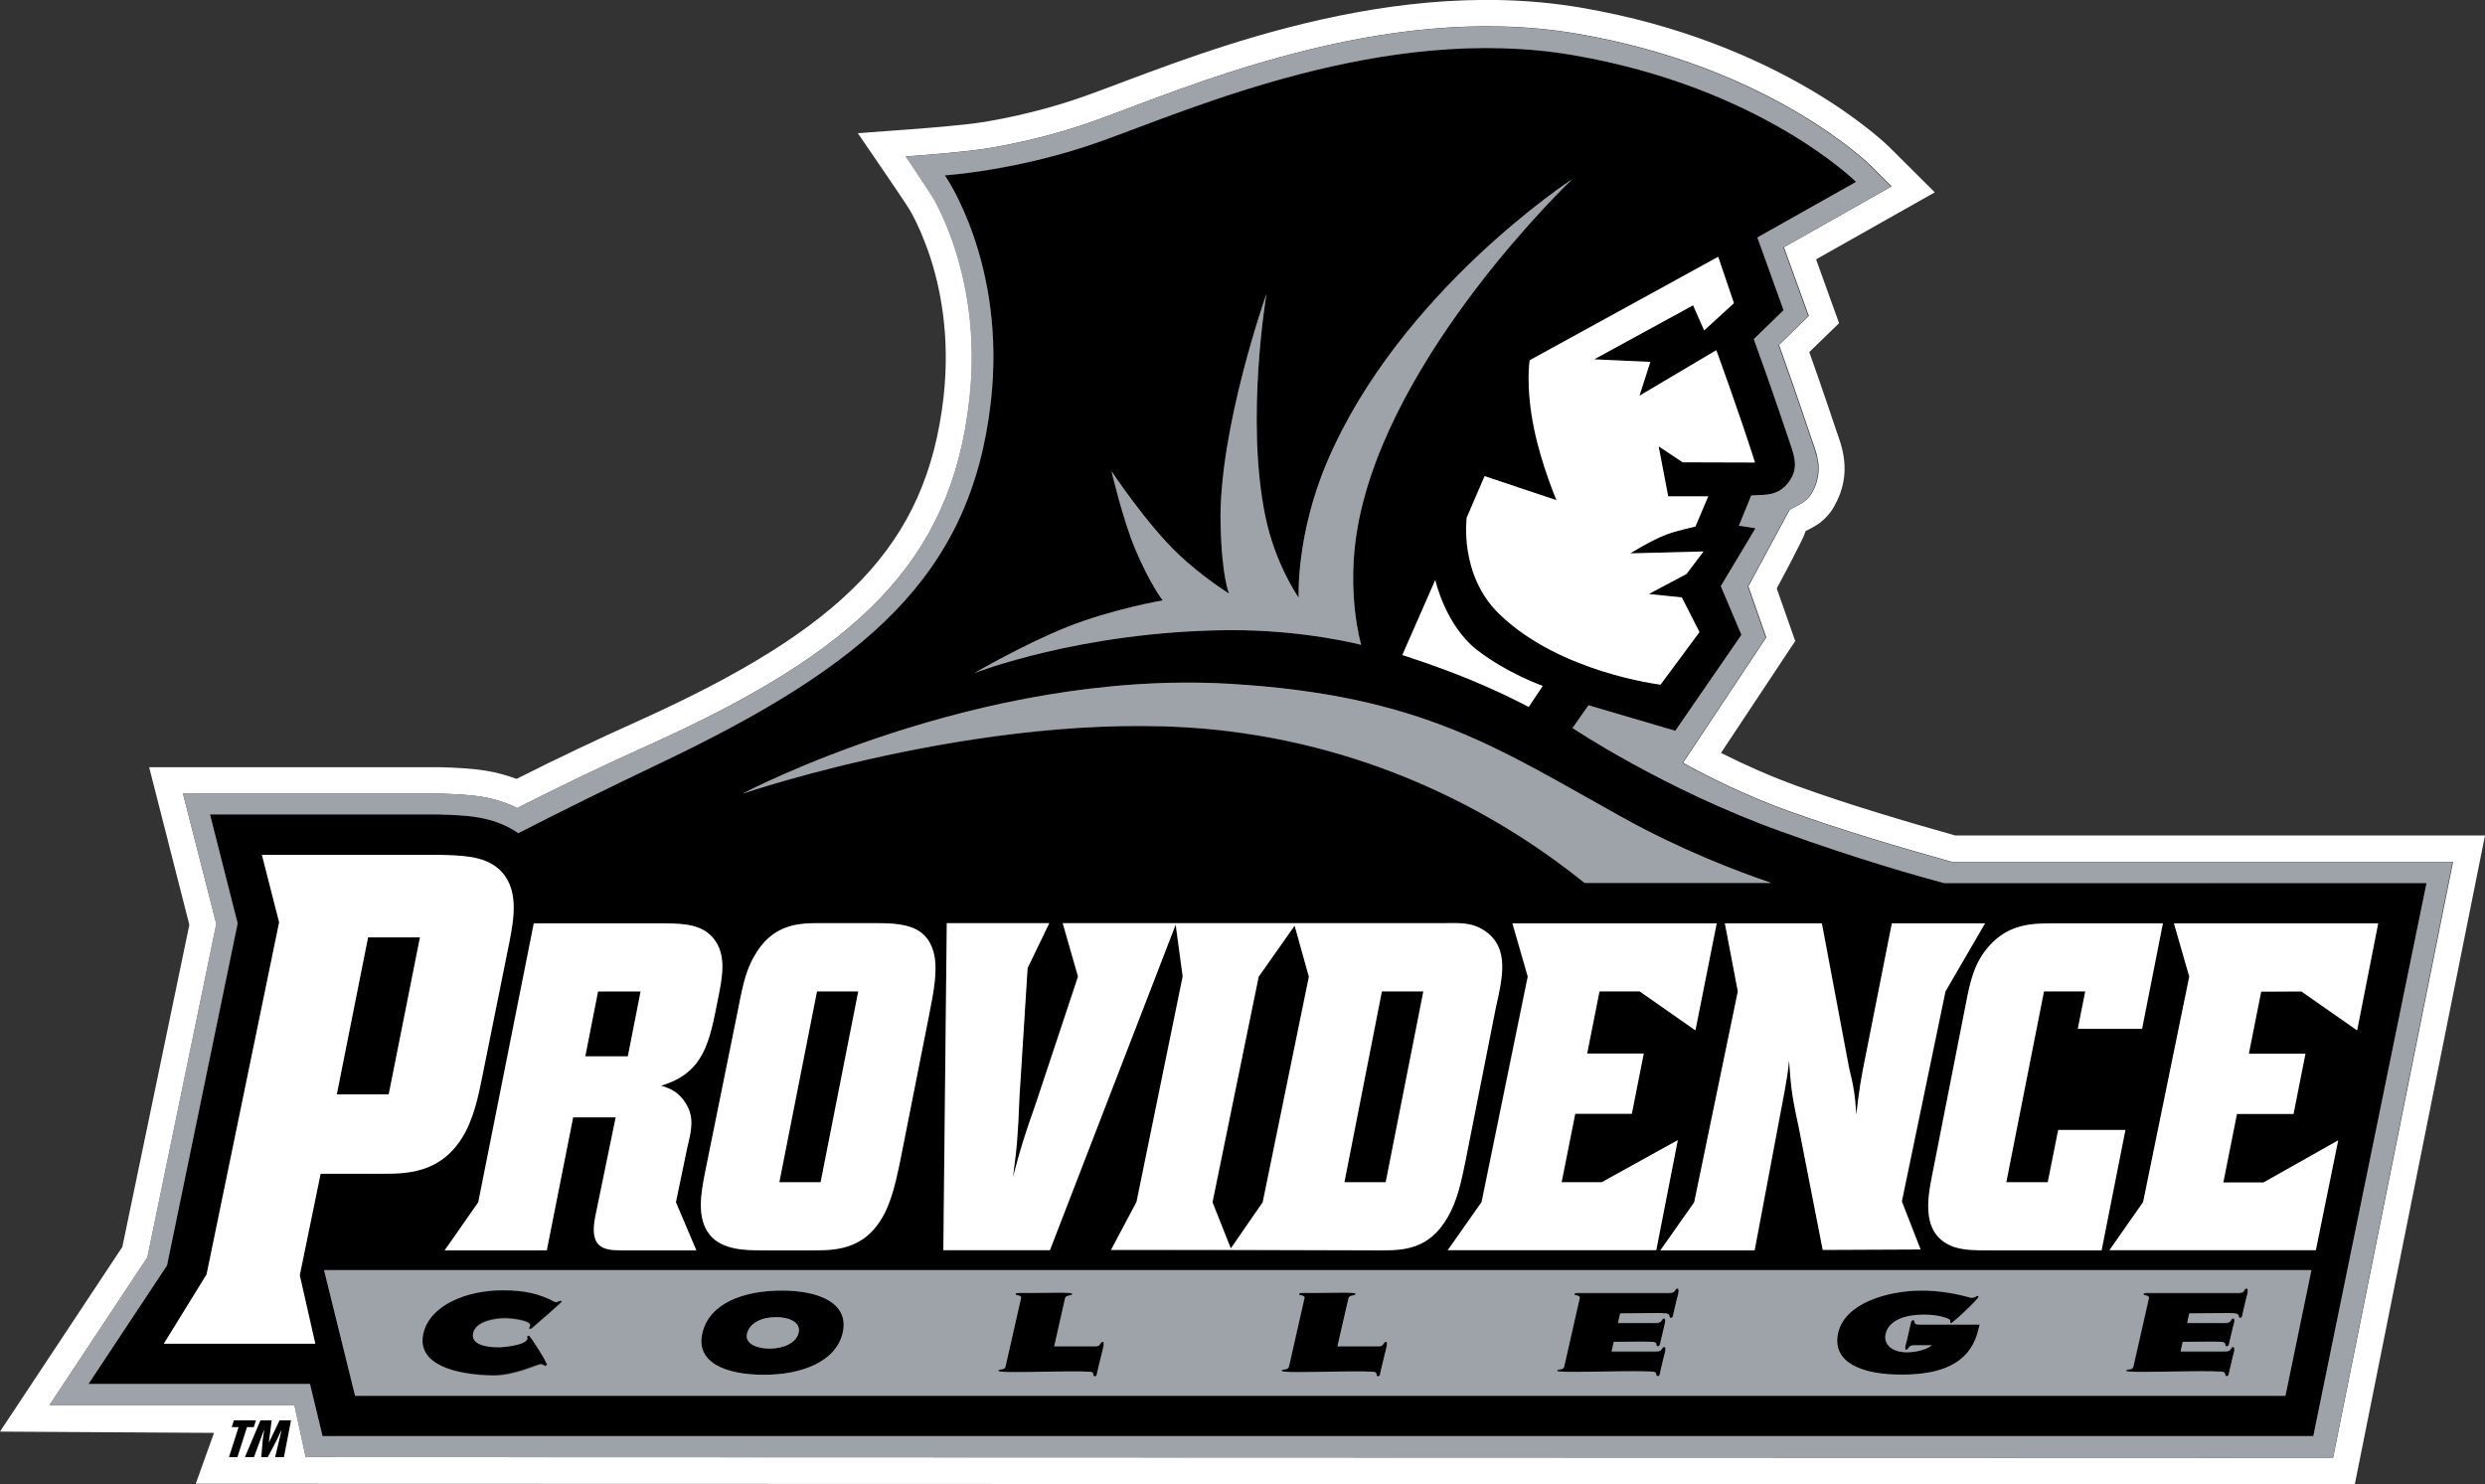
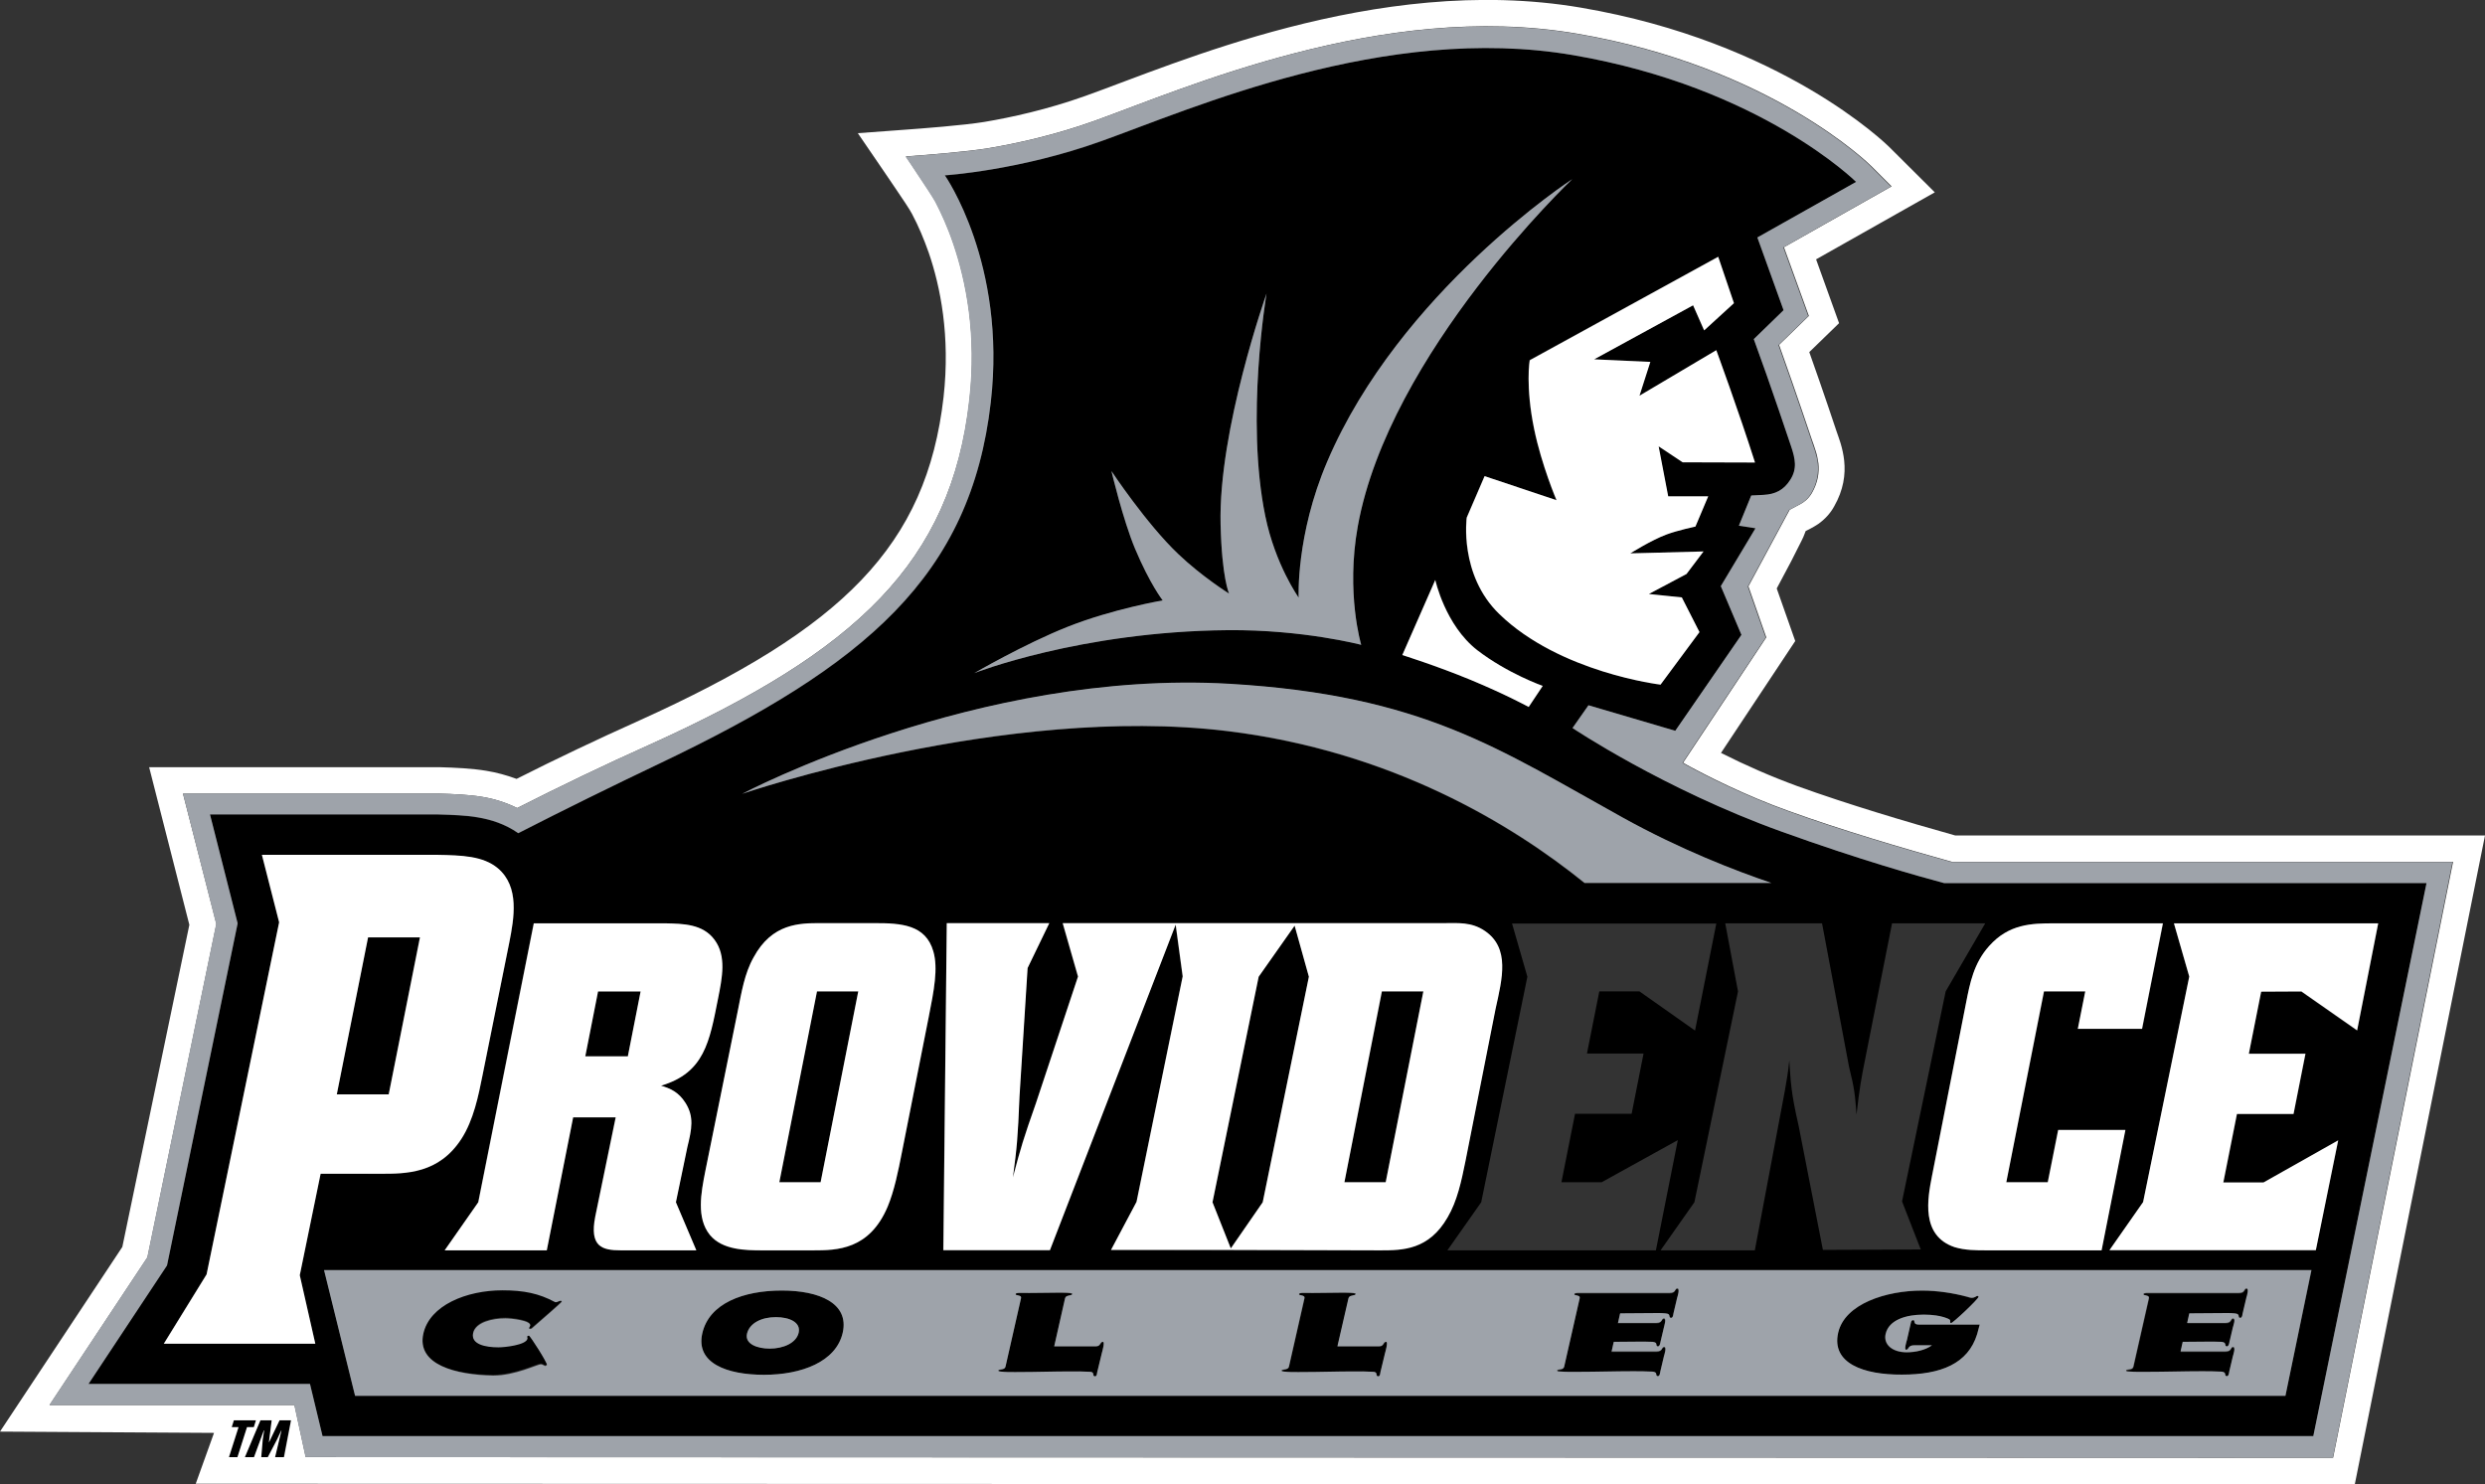
<svg xmlns="http://www.w3.org/2000/svg" enable-background="new 0 0 1168 697.7" viewBox="0 0 1168 697.7">
  <rect x="0" y="0" width="1168" height="697.7" fill="#333333" stroke="none" />
  <g clip-rule="evenodd" fill-rule="evenodd">
    <path d="m913.9 415.1c-11.6-3.1-39.3-10.8-76.7-24.3-55.2-19.9-98-48.6-98-48.6l7.5-10.7 40.8 12 31.1-45.1-9.7-22.9 16.3-27.2-7.8-1.2 5.8-14.2 5.9-.3c5.5-.3 9.4-2.3 12.4-7 3.4-5.2 2.4-10.1.4-15.9 0 0-9.7-29.1-17.5-50.3l14-13.6-12.4-34.1 46.4-26.2s-44.9-44.5-133.1-59.6c-88.3-15.1-179.2 25.3-221.6 40.5-38.6 13.8-73.6 16.1-73.6 16.1s29.1 41.5 21.6 106.6c-9.4 81.9-58.9 123.8-156 170-22.2 10.5-44.2 21.4-66.1 32.6-6.3-4.4-13-6.4-18.9-7.4-5.6-1-12.1-1.2-18.8-1.4h-107.2l13 51.2-33.2 160.7-36.9 55.7h104.1l5.9 24.5h935.7l53.3-260zm51.5 18.9h51.3l-9.8 49.6h-30.2l3.5-17.6h-19.4l-17.8 89.7h19.4l4.9-24.6h31.6l-11.2 56.6h-53.7c-5.4 0-10.6 0-15.4-1.5-15.9-5.4-12.7-22.9-10.6-33.5l16.1-81.4c1.8-9.1 3.7-18.5 10.8-26.6 9.4-10.4 20.4-10.7 30.5-10.7zm-109 0 12.7 67.5c2.6 10.4 2.8 13.1 3.5 22.4 1.5-13.1 2.1-16.3 4.5-28.3l12.2-61.6h43.8l-18.6 32-20.5 98.7 8.8 22.6-46 .2-11.4-58.3c-3.7-16.1-3.7-20.6-4.4-30.8-.6 6.1-1.1 8.5-2.1 14.4l-14.1 74.9h-44.3l15.9-22.6 20.5-99.1-6-32zm-334.3 153.7 12-22.6 21.7-106-3.3-24.3-59.1 153h-50.1l1.7-153.8h48.1l-10.2 21.1-3.8 60.3c-.8 19.8-1.2 23.7-3.1 38.1 3.8-14.4 4.9-18.1 10.8-34.8l19.8-59.6-7.2-25.1h53.1 56.7 69.1c6.9 0 13.2-.7 19.6 3.7 11.8 8.1 8.1 22.4 5 36.4l-14.2 71.8c-1.9 9.4-3.9 18.7-8.4 26.4-8.7 15.2-21 15.5-31.6 15.5h-71zm174.1-22.6 21.7-106-7.2-25h96l-10 50.3-26.1-18.4h-18.9l-5.8 29.2h26.6l-5.6 28.3h-26.6l-6.4 32.2h18.9l35.8-19.8-10.3 51.8h-98zm111.3-444.4 7.4 21.8-14 12.8-5.2-11.8-46.5 25.4 26.4 1.2-5.1 15.9 36.1-21.4s10.4 28.3 18.2 52.8l-34-.1-11.3-7.5 4.5 23.5h18.8l-6 14.2s-8.4 1.8-13.5 3.7c-7.1 2.6-17.1 8.9-17.1 8.9l34.4-.9-8 10.6-17.7 9.4 15.5 1.6 8.3 16.3-18.3 24.7s-47.4-5.7-75.8-33.2c-19-18.4-15.3-45.3-15.3-45.3l8.4-19.5 33.8 11.3s-7-16.4-10.5-33.4c-4.1-19.8-2.2-32.5-2.2-32.5zm-82.3 201.7-6.6 9.9s-10.8-5.9-27.2-12.7c-10.6-4.3-21.3-8.2-32.2-11.7l15.5-35.3s4.6 21.2 19.8 33c14.2 11 30.7 16.8 30.7 16.8zm-223.4-27.7c21.2-8.4 44.7-12.4 44.7-12.4s-5.9-7.6-13-24.3c-5.7-13.6-11.1-36.5-11.1-36.5s16.5 24.7 31.4 39c11.1 10.6 23.9 18.6 23.9 18.6s-3.4-7.3-4-32.5c-1.1-44.6 21.6-108.6 21.6-108.6s-10 58.8-.6 104.5c4.7 22.9 15.7 38.4 15.7 38.4s-1.4-29.2 13.4-63.9c34.2-80 115.2-132.8 115.2-132.8s-86 81.6-100.8 163.1c-5.7 31.6 1.6 55.8 1.6 55.8s-27.2-7.2-62.6-6.9c-69.4.6-119.2 20.2-119.2 20.2s23.2-13.5 43.8-21.7zm76.1 26.8c90.9 5.3 126.7 30.7 184.6 62.8 27.2 15.1 53.5 25.2 70 30.8h-87.8c-34.1-27.5-90.7-62-168-71.4-104.6-12.7-228 29.5-228 29.5s110.6-58.6 229.2-51.7zm-223.7 128.6c8.7-16.1 21.7-16.1 31.5-16.1h25.5c12.4 0 23.9.7 27.5 13.3 2.3 8.1.3 18.3-2.2 30.9l-12.6 63.6c-1.7 8.7-3.6 18.1-6.7 25.5-8.6 20.2-23.9 20.5-35.1 20.5h-23.7c-8.1 0-18.8-.2-24.7-7.2-6.5-8.1-4.2-19.8-2.2-29.8l15.2-75c1.8-9 3.2-18 7.5-25.7zm-103.4-16.1h62.1c7.9.2 17.4.2 22.9 7.8s3.5 17.6 1.6 27.6c-4 20.2-6.4 34.9-26.8 40.9 4.4 1.3 8.2 2.9 11.5 8.1 4.1 6.5 3 12.2.9 20.7l-5.4 26 9.6 22.6h-35.5c-8.9 0-14.8-1.7-12-15.9l9.6-46.6h-20l-12.3 62.5h-48l15.7-22.6zm-100.1 117.7-9.8 47.7 7.3 32.2h-71.3l20.2-32.6 34.1-165.4-8.1-31.7h82.6c11.4.3 21.4.5 28.3 6.3 10.4 8.7 7.7 23.4 5.4 34.8l-12.6 62.5c-1.9 9.5-4.2 21.1-10 30-10.6 16.3-26.1 16.3-37.9 16.3zm923.5 104.3h-907.3l-14.5-59h934.1zm9.5-160.8-5.6 28.3h-26.6l-6.4 32.2h18.9l35-19.7-10.6 51.8h-97l15.9-22.6 21.7-106-7.2-25h96l-9.9 50.3-26.2-18.3h-18.9l-5.8 29.2z" />
    <path d="m231.8 646.2c10.3 0 20.7-5.3 22.4-5.3.8 0 1.4.7 2.2.8l.7-.5c0-1.2-7.9-13.7-8.5-13.8-.3.1-.8.2-.8.4-.1.4.2.7.1 1.1-.7 2.9-10.5 4-13.6 4-6 0-13.1-1.4-11.9-6.7 1.2-5.1 9.1-6.9 15.1-6.9 2.8 0 12.2 1.1 11.7 3.5-.1.5-1.2 1.5.1 1.5.4 0 1.2-.7 1.5-1 1.8-1.5 13-11.1 13.3-11.9l-.4-.4c-.9.1-1.7.7-2.5.7l-.4-.1c-7.4-4-14.5-5.5-24.6-5.5-17 0-34.2 7.1-37.2 20.3-3.4 15.2 15.4 19.8 32.8 19.8zm127.3 0c17.6 0 33.9-6.1 37-19.8 3.2-13.8-11.1-19.8-28.6-19.8-18.1 0-34.2 6-37.4 20.1-3.2 14 11.5 19.5 29 19.5zm-8-19.3c1.1-5 6.8-7.8 13.6-7.8 6.2 0 11.8 2.3 10.7 7.3-1.1 4.9-7.3 7.5-13.6 7.5-5.9 0-11.8-2.2-10.7-7zm128.2 18.1c7.9 0 15.9-.3 23.8-.3 3.1 0 6.5-.1 9.5.2 2.1.2.6 2.1 2.1 2.1.9 0 .9-1.4 1-1.9.7-3 1.5-6.1 2.2-9.1.2-.8 1.4-5.2.5-5.2-1.5 0-.9 2.1-3.3 2.1h-19.6l5.1-22.6c.4-1.7 3.2-1 3.4-2 .2-.7-7.2-.6-8.5-.6-5.1 0-10.4.2-15.5.1-.6 0-2.5-.2-2.6.5-.2 1 2.9.2 2.5 2l-7.3 32.2c-.4 1.6-3.2 1-3.4 2-.2.7 8.6.5 10.1.5zm133.2 0c7.9 0 15.9-.3 23.8-.3 3.1 0 6.5-.1 9.5.2 2.1.2.7 2.1 2.1 2.1.9 0 .9-1.4 1-1.9.7-3 1.5-6.1 2.2-9.1.2-.8 1.4-5.2.5-5.2-1.5 0-.9 2.1-3.3 2.1h-19.6l5.2-22.6c.4-1.7 3.2-1 3.4-2 .2-.7-7.2-.6-8.5-.6-5.1 0-10.4.2-15.5.1-.6 0-2.5-.2-2.6.5-.2 1 2.9.2 2.5 2l-7.3 32.2c-.4 1.6-3.2 1-3.4 2-.3.7 8.5.5 10 .5zm120.2-.1c3 .2 6.2.2 9.3.2 8.4 0 16.9-.3 25.3-.3 3.1 0 6.3-.1 9.3.2 2.9.2 1.1 2.1 2.6 2.1.9 0 1-1.8 1.1-2.2l1.7-7.2c.2-.7 1.4-4.3.1-4.3s-.5 2.1-3.6 2.1h-21.1l1-4.5c4 0 8-.1 12-.1 2.1 0 4.2 0 6.2.1 2.9.2 1.1 2.1 2.6 2.1.9 0 1.1-1.8 1.2-2.2l1.6-6.8c.2-.7 1.3-4.1 0-4.1s-.5 2.1-3.6 2.1h-18l1-4.5c4.7 0 9.4-.1 14.1-.1 2.4 0 4.8-.1 7.2.1 3.1.2 1.2 2.1 2.7 2.1.9 0 1-1.8 1.1-2.2l1.7-7.2c.2-.7 1.4-4.4.1-4.4s-.5 2.1-3.6 2.1h-42.2c-.5 0-2.5-.2-2.6.5-.2 1 2.9.2 2.5 2l-7.3 32.2c-.4 1.6-3.2 1-3.4 2 0 .1.6.2 1 .2zm161.1 1.3c18.4 0 31.1-5.1 35.4-19 .5-1.5.8-3 1.2-4.5h-28.5c-3.2 0-1.5-2.1-2.8-2.1-.7 0-.9.8-1 1.1l-1.9 8.3c-.1.6-1.3 4.5-.4 4.5 1.5 0 .6-2.1 3.9-2.1h8.3c-3.1 2.3-7.8 3.3-11.9 3.3-6.8 0-11-3.7-9.9-8.6 1.5-6.6 9.7-9.1 17.9-9.1 4 0 8.1.5 11.4 1.9.3.2.9.4 1 .7s-.1 1.4.4 1.4c.9 0 12.7-11.2 13-12.4 0-.2-.4-.4-.6-.4-.4 0-1.2.9-2.6.9-.7 0-1.5-.3-2.2-.5-6.9-1.9-14.1-2.9-21.2-2.9-16.8 0-36.3 6.2-39.4 19.8-3.2 14.3 12 19.7 29.9 19.7zm106.4-1.3c3 .2 6.2.2 9.3.2 8.4 0 16.9-.3 25.3-.3 3.1 0 6.3-.1 9.3.2 2.9.2 1.1 2.1 2.6 2.1.9 0 1-1.8 1.1-2.2l1.7-7.2c.2-.7 1.4-4.3.1-4.3s-.5 2.1-3.6 2.1h-21l1-4.5c4 0 8-.1 12-.1 2.1 0 4.2 0 6.2.1 2.9.2 1.1 2.1 2.6 2.1.9 0 1.1-1.8 1.2-2.2l1.6-6.8c.2-.7 1.3-4.1.1-4.1-1.3 0-.5 2.1-3.6 2.1h-18l1-4.5c4.7 0 9.4-.1 14.1-.1 2.4 0 4.8-.1 7.2.1 3.1.2 1.2 2.1 2.7 2.1.9 0 1-1.8 1.1-2.2l1.7-7.2c.2-.7 1.4-4.4.1-4.4s-.5 2.1-3.6 2.1h-42.2c-.5 0-2.5-.2-2.6.5-.2 1 2.9.2 2.5 2l-7.3 32.2c-.4 1.6-3.2 1-3.4 2-.2.1.4.2.8.2zm-880.8 25.9 1-3.2h-10.4l-1 3.2h3.2l-4.5 14.1h4l4.5-14.1zm7.1 7 1.2-10.2h-5.3l-7.3 17.3h4.3l4.6-12.5h.1l-.1.3-.6 3.9-.7 8.3h3.1l4.3-8.2 2-4.3h.1l-3 12.5h4.1l3.4-17.3h-5.4zm276.9-211.8h-19.4l-17.7 89.7h19.4zm-102.3 0h-20l-6 30.5h20zm-103.8-25.4h-24.3l-14.7 73.8h24.4zm417.9 18.5-6.7-24-16.9 24-21.7 106 8.6 21.7 15-21.7zm53.8 6.9h-19.4l-17.7 89.7h19.4z" />
    <g fill="#fff">
      <path d="m919 392.7c-22.5-6.3-50.4-14.6-74.2-23.2-12.3-4.5-24.2-9.7-35.9-15.6l34.9-52.6-8.7-24.7c.8-1.6 3.8-7.1 6.8-12.8 1.6-3.1 3.2-6.3 4.8-9.5.7-1.4 1.2-2.5 1.5-3.4.2-.5.3-.9.5-1.3l1.6-.8c1.7-.9 3.3-1.8 4.3-2.5 3.1-2.2 5.7-5 7.5-8.3 4.4-7.7 5.4-15 4.7-21.5-.3-2.8-.9-5.5-1.7-8.2-.6-2-1.3-3.8-1.9-5.6 0 0-6.2-18.7-12.8-37.2l14-13.6-10.8-30 55.8-31.5-21.1-21c-2-2-50.8-49.7-145.2-65.8-48.6-8.3-96.9-1.2-137.5 9.3-39.9 10.3-73.9 24.5-95.5 32.2-17.9 6.4-34.9 10.1-47.4 12.2-9.7 1.6-29.5 3.1-37.8 3.7l-21.7 1.6 12.3 18c1.5 2.2 3.6 5.3 5.5 8.1 3.2 4.7 6.7 9.9 7.7 11.9 3.1 5.8 5.6 11.9 7.8 18.1 5.5 16 10.2 39.2 7 67.9-8 69.9-47.3 108.8-143.1 152.1-19.4 8.7-38.6 17.8-57.6 27.4-4.6-1.7-9.3-3-14.2-3.8-6.6-1.1-14.5-1.5-22.3-1.7h-136.2l18.9 74.1-31.5 151.4-57.5 86.8 100.6.6-8.6 23.9 1014.8.3 61.2-305zm-811.4 292.2 4.5-14.1h-3.2l1-3.2h10.4l-1 3.2h-3.2l-4.5 14.1zm25.9 0h-4.2l3-12.5h-.1l-2 4.3-4.3 8.2h-3.1l.7-8.3.6-3.9.1-.3h-.2l-4.6 12.5h-4.3l7.3-17.3h5.3l-1.3 10.2h.1l4.9-10.2h5.4zm963.1.3-952.9-.3-5.3-24.5h-115.1l46-69.4 32.4-156.7-15.7-61.3h120c7.2.2 14.3.5 20.4 1.5 5.8.9 11.4 2.7 16.7 5.3 20.5-10.4 41.3-20.4 62.3-29.8 97.2-43.9 141.6-85.6 150.3-162 3.5-30.8-1.6-56-7.5-73.4-2.3-6.9-5.2-13.5-8.5-19.9-1.1-2.1-4.9-7.8-8.4-13-1.9-2.8-4-5.9-5.5-8.2 8.6-.6 29-2.2 39-3.9 13.1-2.2 30.9-6.1 49.6-12.8 21.4-7.7 55-21.7 94.5-31.9 39.8-10.3 86.1-17 132.3-9.1 91 15.5 137.6 61.5 138.5 62.4l9.4 9.4-50.6 28.6 11.7 32.3-14 13.6.5 1.4c7.2 20.1 14.9 43.1 14.9 43.1.6 1.6 1.2 3.4 1.8 5.3.6 1.8 1 3.8 1.3 5.9.4 4.1-.1 8.8-3.1 14-1 1.7-2.4 3.2-4 4.3-.9.6-1.8 1.1-2.8 1.6-1.2.6-2.3 1.2-3 1.6l-.6.3-19.4 36 8.4 24-39.1 58.9 2.1 1.2c8.6 4.7 26.9 14.1 47.6 21.5 24.6 8.9 53.7 17.5 76.7 23.9h235.5z" />
      <path d="m721.1 201.7c3.5 17 10.5 33.4 10.5 33.4l-33.8-11.3-8.4 19.5s-3.7 26.9 15.3 45.3c28.4 27.6 75.8 33.2 75.8 33.2l18.3-24.7-8.3-16.3-15.5-1.6 17.7-9.4 8-10.6-34.4.9s10-6.3 17.1-8.9c5.1-1.9 13.5-3.7 13.5-3.7l6-14.2h-18.8l-4.5-23.5 11.3 7.5 34 .1c-7.8-24.5-18.2-52.8-18.2-52.8l-36.1 21.4 5.1-15.9-26.4-1.2 46.5-25.4 5.2 11.8 14-12.8-7.4-21.8-88.5 48.6c-.2-.1-2.1 12.6 2 32.4zm-46.5 70.9-15.5 35.3s16.3 5.1 32.2 11.7c16.4 6.8 27.2 12.7 27.2 12.7l6.6-9.9s-16.5-5.8-30.8-16.8c-15.1-11.8-19.7-33-19.7-33zm-457.8 262.8c5.8-8.9 8.1-20.5 10-30l12.6-62.5c2.2-11.3 4.9-26.1-5.4-34.8-6.9-5.8-16.9-6.1-28.3-6.3h-82.6l8.1 31.7-34.1 165.5-20.1 32.6h71.2l-7.3-32.2 9.8-47.7h28.2c11.8 0 27.3 0 37.9-16.3zm-43.8-94.8h24.4l-14.7 73.8h-24.4zm36 147.1h48l12.4-62.5h20l-9.6 46.6c-2.8 14.2 3.2 15.9 12 15.9h35.5l-9.6-22.6 5.4-26c2.1-8.5 3.2-14.2-.9-20.7-3.3-5.2-7.2-6.8-11.5-8.1 20.4-6 22.8-20.7 26.8-40.9 2-10 4-20-1.6-27.6-5.5-7.6-15-7.6-22.9-7.8h-62.1l-26.1 131.1zm72.1-121.7h20l-6 30.5h-20z" />
      <path d="m333.7 580.5c5.8 7 16.5 7.2 24.7 7.2h23.7c11.3 0 26.5-.2 35.1-20.5 3.1-7.4 5-16.8 6.7-25.5l12.6-63.6c2.5-12.6 4.5-22.9 2.2-30.9-3.6-12.6-15.1-13.3-27.5-13.3h-25.5c-9.8 0-22.8 0-31.5 16.1-4.3 7.6-5.7 16.6-7.5 25.5l-15.2 75c-2 10.2-4.3 22 2.2 30zm50.3-114.5h19.4l-17.7 89.7h-19.4zm264.8 121.7c10.6 0 22.8-.2 31.6-15.5 4.5-7.6 6.5-17 8.4-26.4l14.2-71.8c3.1-14 6.8-28.3-5-36.4-6.4-4.4-12.8-3.7-19.6-3.7h-69.1-56.7-53.1l7.2 25.1-19.8 59.6c-5.9 16.8-7 20.5-10.8 34.8 1.9-14.4 2.3-18.3 3.1-38.1l3.8-60.3 10.2-21.1h-48.2l-1.6 153.7h50.1l59.1-153 3.3 24.3-21.7 106-12 22.6h55.7zm.7-121.7h19.5l-17.7 89.7h-19.4zm-79.6 99.1 21.7-106 16.9-24 6.7 24-21.7 106-15 21.7z" />
-       <path d="m788.6 535.9-35.8 19.8h-18.8l6.4-32.2h26.6l5.6-28.3h-26.6l5.8-29.2h18.9l26.2 18.3 10-50.3h-96l7.2 25-21.7 106-15.9 22.6h98zm28.2-69.9-20.5 99.1-15.9 22.6h44.3l14.1-74.9c1-5.9 1.5-8.3 2.1-14.4.8 10.2.8 14.7 4.4 30.8l11.4 58.3 46-.2-8.8-22.6 20.5-98.7 18.6-32h-43.8l-12.2 61.6c-2.4 12-3 15.3-4.5 28.3-.7-9.4-1-12-3.5-22.4l-12.7-67.5h-45.6z" />
      <path d="m908.1 552.7c-2.1 10.7-5.4 28.1 10.6 33.5 4.9 1.5 10.1 1.5 15.4 1.5h53.7l11.2-56.6h-31.6l-4.9 24.6h-19.5l17.7-89.7h19.4l-3.5 17.6h30.2l9.8-49.6h-51.3c-10.2 0-21.1.2-30.4 10.7-7.2 8-9 17.4-10.8 26.6zm173.6-86.7 26.2 18.3 9.9-50.3h-96l7.2 25-21.7 106-15.8 22.6h97l10.5-51.6-35.1 19.8h-18.9l6.4-32.2h26.6l5.6-28.3h-26.6l5.8-29.2z" />
    </g>
    <path d="m917.2 405.2c-23-6.4-52.1-15-76.7-23.9-20.6-7.4-39-16.8-47.6-21.5l-2.1-1.2 39.1-58.9-8.4-24 19.4-36 .6-.3c.7-.4 1.9-1 3-1.6 1.2-.6 2.2-1.2 2.8-1.6 1.5-1.1 2.9-2.4 4-4.3 3-5.2 3.5-9.9 3.1-14-.2-2-.7-4-1.3-5.9s-1.2-3.6-1.8-5.3c0 0-7.7-23-14.9-43.1l-.5-1.4 14-13.6-11.7-32.3 50.6-28.6-9.4-9.4c-.8-.9-47.4-46.8-138.4-62.4-46.1-7.9-92.5-1.2-132.3 9.1-39.4 10.2-73.1 24.2-94.5 31.9-18.6 6.7-36.4 10.6-49.6 12.8-10 1.7-30.5 3.3-39 3.9 1.6 2.3 3.7 5.4 5.5 8.2 3.5 5.2 7.2 10.9 8.4 13 2.4 4.6 5.6 11.3 8.5 19.9 5.9 17.4 11.1 42.5 7.5 73.4-8.5 76.3-52.9 118-150.1 161.9-21 9.4-41.8 19.4-62.3 29.8-5.3-2.6-10.9-4.4-16.7-5.3-6.1-1-13.2-1.3-20.4-1.5h-120l15.6 61.3-32.4 156.7-46 69.4h115.1l5.3 24.5 952.9.3 56.2-280zm170.1 269.8h-935.7l-5.9-24.5h-104.1l36.9-55.7 33.2-160.8-13-51.2h107.2c6.7.2 13.2.4 18.8 1.4 5.9 1 12.6 3 18.9 7.4 21.9-11.2 43.9-22 66.1-32.6 97-46.2 146.6-88.1 156-170 7.5-65.2-21.6-106.6-21.6-106.6s35-2.2 73.6-16.1c42.3-15.1 133.2-55.5 221.6-40.4 88.3 15.1 133.1 59.6 133.1 59.6l-46.4 26.1 12.3 34.2-14 13.6c7.8 21.2 17.5 50.3 17.5 50.3 2 5.9 3 10.7-.4 15.9-3 4.7-6.9 6.7-12.4 7l-5.9.3-5.8 14.2 7.8 1.2-16.3 27.2 9.7 22.9-31.1 45.1-40.8-12-7.5 10.7s42.8 28.7 98 48.6c37.4 13.5 65.1 21.2 76.7 24.3h226.7z" fill="#9ea3aa" />
    <path d="m639.8 303.1s-7.3-24.3-1.6-55.8c14.8-81.6 100.8-163.1 100.8-163.1s-81.1 52.8-115.2 132.8c-14.8 34.7-13.4 63.9-13.4 63.9s-11-15.4-15.7-38.4c-9.4-45.8.6-104.5.6-104.5s-22.7 64-21.6 108.5c.6 25.2 4 32.5 4 32.5s-12.8-8-23.9-18.6c-15-14.2-31.4-39-31.4-39s5.4 22.9 11.1 36.5c7 16.7 13 24.3 13 24.3s-23.5 4-44.7 12.4c-20.6 8.2-43.9 21.8-43.9 21.8s49.8-19.6 119.2-20.2c35.5-.3 62.7 6.9 62.7 6.9zm-63 40.5c77.3 9.4 134 43.9 168 71.4h87.8c-16.6-5.6-42.8-15.7-70-30.8-58-32.1-93.7-57.4-184.6-62.8-118.6-6.9-229.1 51.7-229.1 51.7s123.3-42.2 227.9-29.5zm-409.9 312.5h907.3l12.2-59.1h-934.1zm835.8-13.7 7.3-32.2c.4-1.8-2.8-1-2.5-2 .1-.6 2.1-.5 2.6-.5h42.2c3.1 0 2.3-2.1 3.6-2.1s.1 3.7-.1 4.4l-1.7 7.2c-.1.4-.2 2.2-1.1 2.2-1.6 0 .4-1.9-2.7-2.1-2.3-.2-4.8-.1-7.2-.1-4.7 0-9.4.1-14.1.1l-1 4.5h18c3.1 0 2.3-2.1 3.6-2.1s.1 3.4-.1 4.1l-1.6 6.8c-.1.4-.3 2.2-1.2 2.2-1.5 0 .3-1.9-2.6-2.1-2.1-.1-4.1-.1-6.2-.1-3.9 0-8 .1-12 .1l-1 4.5h21.1c3.1 0 2.3-2.1 3.6-2.1s.1 3.6-.1 4.3l-1.7 7.2c-.1.4-.2 2.2-1.1 2.2-1.6 0 .3-1.9-2.6-2.1-3-.2-6.2-.2-9.3-.2-8.4 0-16.9.3-25.3.3-3.1 0-6.3.1-9.3-.2-.4 0-1-.1-.9-.5.2-.7 3 0 3.4-1.7zm-138.7-16c3.1-13.6 22.6-19.8 39.4-19.8 7.3 0 14.8 1.2 21.2 2.9.7.2 1.5.5 2.2.5 1.5 0 2.2-.9 2.6-.9.2 0 .6.3.6.4-.3 1.3-12.1 12.4-13 12.4-.5 0-.3-1.1-.4-1.4s-.7-.5-1-.7c-3.3-1.4-7.4-1.9-11.4-1.9-8.2 0-16.4 2.4-17.9 9.1-1.1 4.8 3 8.6 9.9 8.6 4.1 0 8.8-1 11.9-3.3h-8.3c-3.3 0-2.4 2.1-3.9 2.1-1 0 .2-3.9.4-4.5l1.9-8.3c.1-.4.3-1.1 1-1.1 1.3 0-.4 2.1 2.8 2.1h28.5c-.4 1.5-.8 3-1.2 4.5-4.3 13.9-17 19-35.4 19-18 .1-33.2-5.3-29.9-19.7zm-128.8 16 7.3-32.2c.4-1.8-2.8-1-2.5-2 .1-.6 2.1-.5 2.6-.5h42.2c3.1 0 2.3-2.1 3.6-2.1s.1 3.7-.1 4.4l-1.7 7.2c-.1.4-.2 2.2-1.1 2.2-1.6 0 .3-1.9-2.7-2.1-2.4-.2-4.8-.1-7.2-.1-4.7 0-9.4.1-14.1.1l-1 4.5h18c3.1 0 2.3-2.1 3.6-2.1s.1 3.4 0 4.1l-1.6 6.8c-.1.4-.3 2.2-1.2 2.2-1.5 0 .4-1.9-2.6-2.1-2.1-.1-4.1-.1-6.2-.1-3.9 0-8 .1-12 .1l-1 4.5h21.1c3.1 0 2.3-2.1 3.6-2.1s.1 3.6-.1 4.3l-1.7 7.2c-.1.4-.2 2.2-1.1 2.2-1.6 0 .3-1.9-2.6-2.1-3-.2-6.2-.2-9.3-.2-8.4 0-16.9.3-25.3.3-3.1 0-6.3.1-9.3-.2-.4 0-1-.1-.9-.5.1-.7 2.9 0 3.3-1.7zm-129.4 0 7.3-32.2c.4-1.8-2.8-1-2.5-2 .1-.6 2-.5 2.6-.5 5.1.1 10.3-.1 15.5-.1 1.3 0 8.7-.2 8.5.6-.2 1-3 .3-3.4 2l-5.2 22.6h19.6c2.4 0 1.8-2.1 3.3-2.1 1 0-.3 4.5-.5 5.2-.7 3-1.5 6.1-2.2 9.1-.1.4-.1 1.9-1 1.9-1.5 0 0-1.9-2.1-2.1-3-.2-6.3-.2-9.5-.2-7.9 0-15.8.3-23.8.3-1.5 0-10.3.2-10.1-.7.3-.8 3.1-.1 3.5-1.8zm-133.2 0 7.3-32.2c.4-1.8-2.8-1-2.5-2 .1-.6 2-.5 2.6-.5 5.1.1 10.4-.1 15.5-.1 1.3 0 8.7-.2 8.5.6-.2 1-3 .3-3.4 2l-5.1 22.6h19.6c2.4 0 1.8-2.1 3.3-2.1 1 0-.3 4.5-.5 5.2-.7 3-1.5 6.1-2.2 9.1-.1.4-.1 1.9-1 1.9-1.5 0 0-1.9-2.1-2.1-3-.2-6.4-.2-9.5-.2-7.9 0-15.8.3-23.8.3-1.5 0-10.3.2-10.1-.7.2-.8 3-.1 3.4-1.8zm-142.5-15.7c3.2-14.1 19.3-20.1 37.4-20.1 17.5 0 31.7 5.9 28.6 19.8-3.1 13.7-19.4 19.8-37 19.8-17.5 0-32.2-5.5-29-19.5zm-131.1.1c3-13.2 20.1-20.3 37.2-20.3 10.1 0 17.2 1.5 24.6 5.5l.4.1c.9 0 1.6-.7 2.5-.7l.4.4c-.3.7-11.6 10.3-13.3 11.9-.3.3-1 1-1.5 1-1.3 0-.2-1.1-.1-1.5.6-2.5-8.9-3.5-11.7-3.5-6 0-13.9 1.8-15.1 6.9-1.2 5.3 5.8 6.7 11.9 6.7 3 0 12.9-1.1 13.6-4 .1-.4-.2-.7-.1-1.1 0-.2.5-.4.8-.4.6.1 8.6 12.6 8.5 13.8l-.7.5c-.8-.2-1.4-.8-2.2-.8-1.6 0-12.1 5.3-22.4 5.3-17.4-.4-36.2-5-32.8-19.8z" fill="#9ea3aa" />
    <path d="m361.8 633.9c6.3 0 12.5-2.6 13.6-7.5s-4.4-7.3-10.7-7.3c-6.8 0-12.4 2.8-13.6 7.8-1.1 4.8 4.8 7 10.7 7z" fill="#9ea3aa" />
  </g>
</svg>